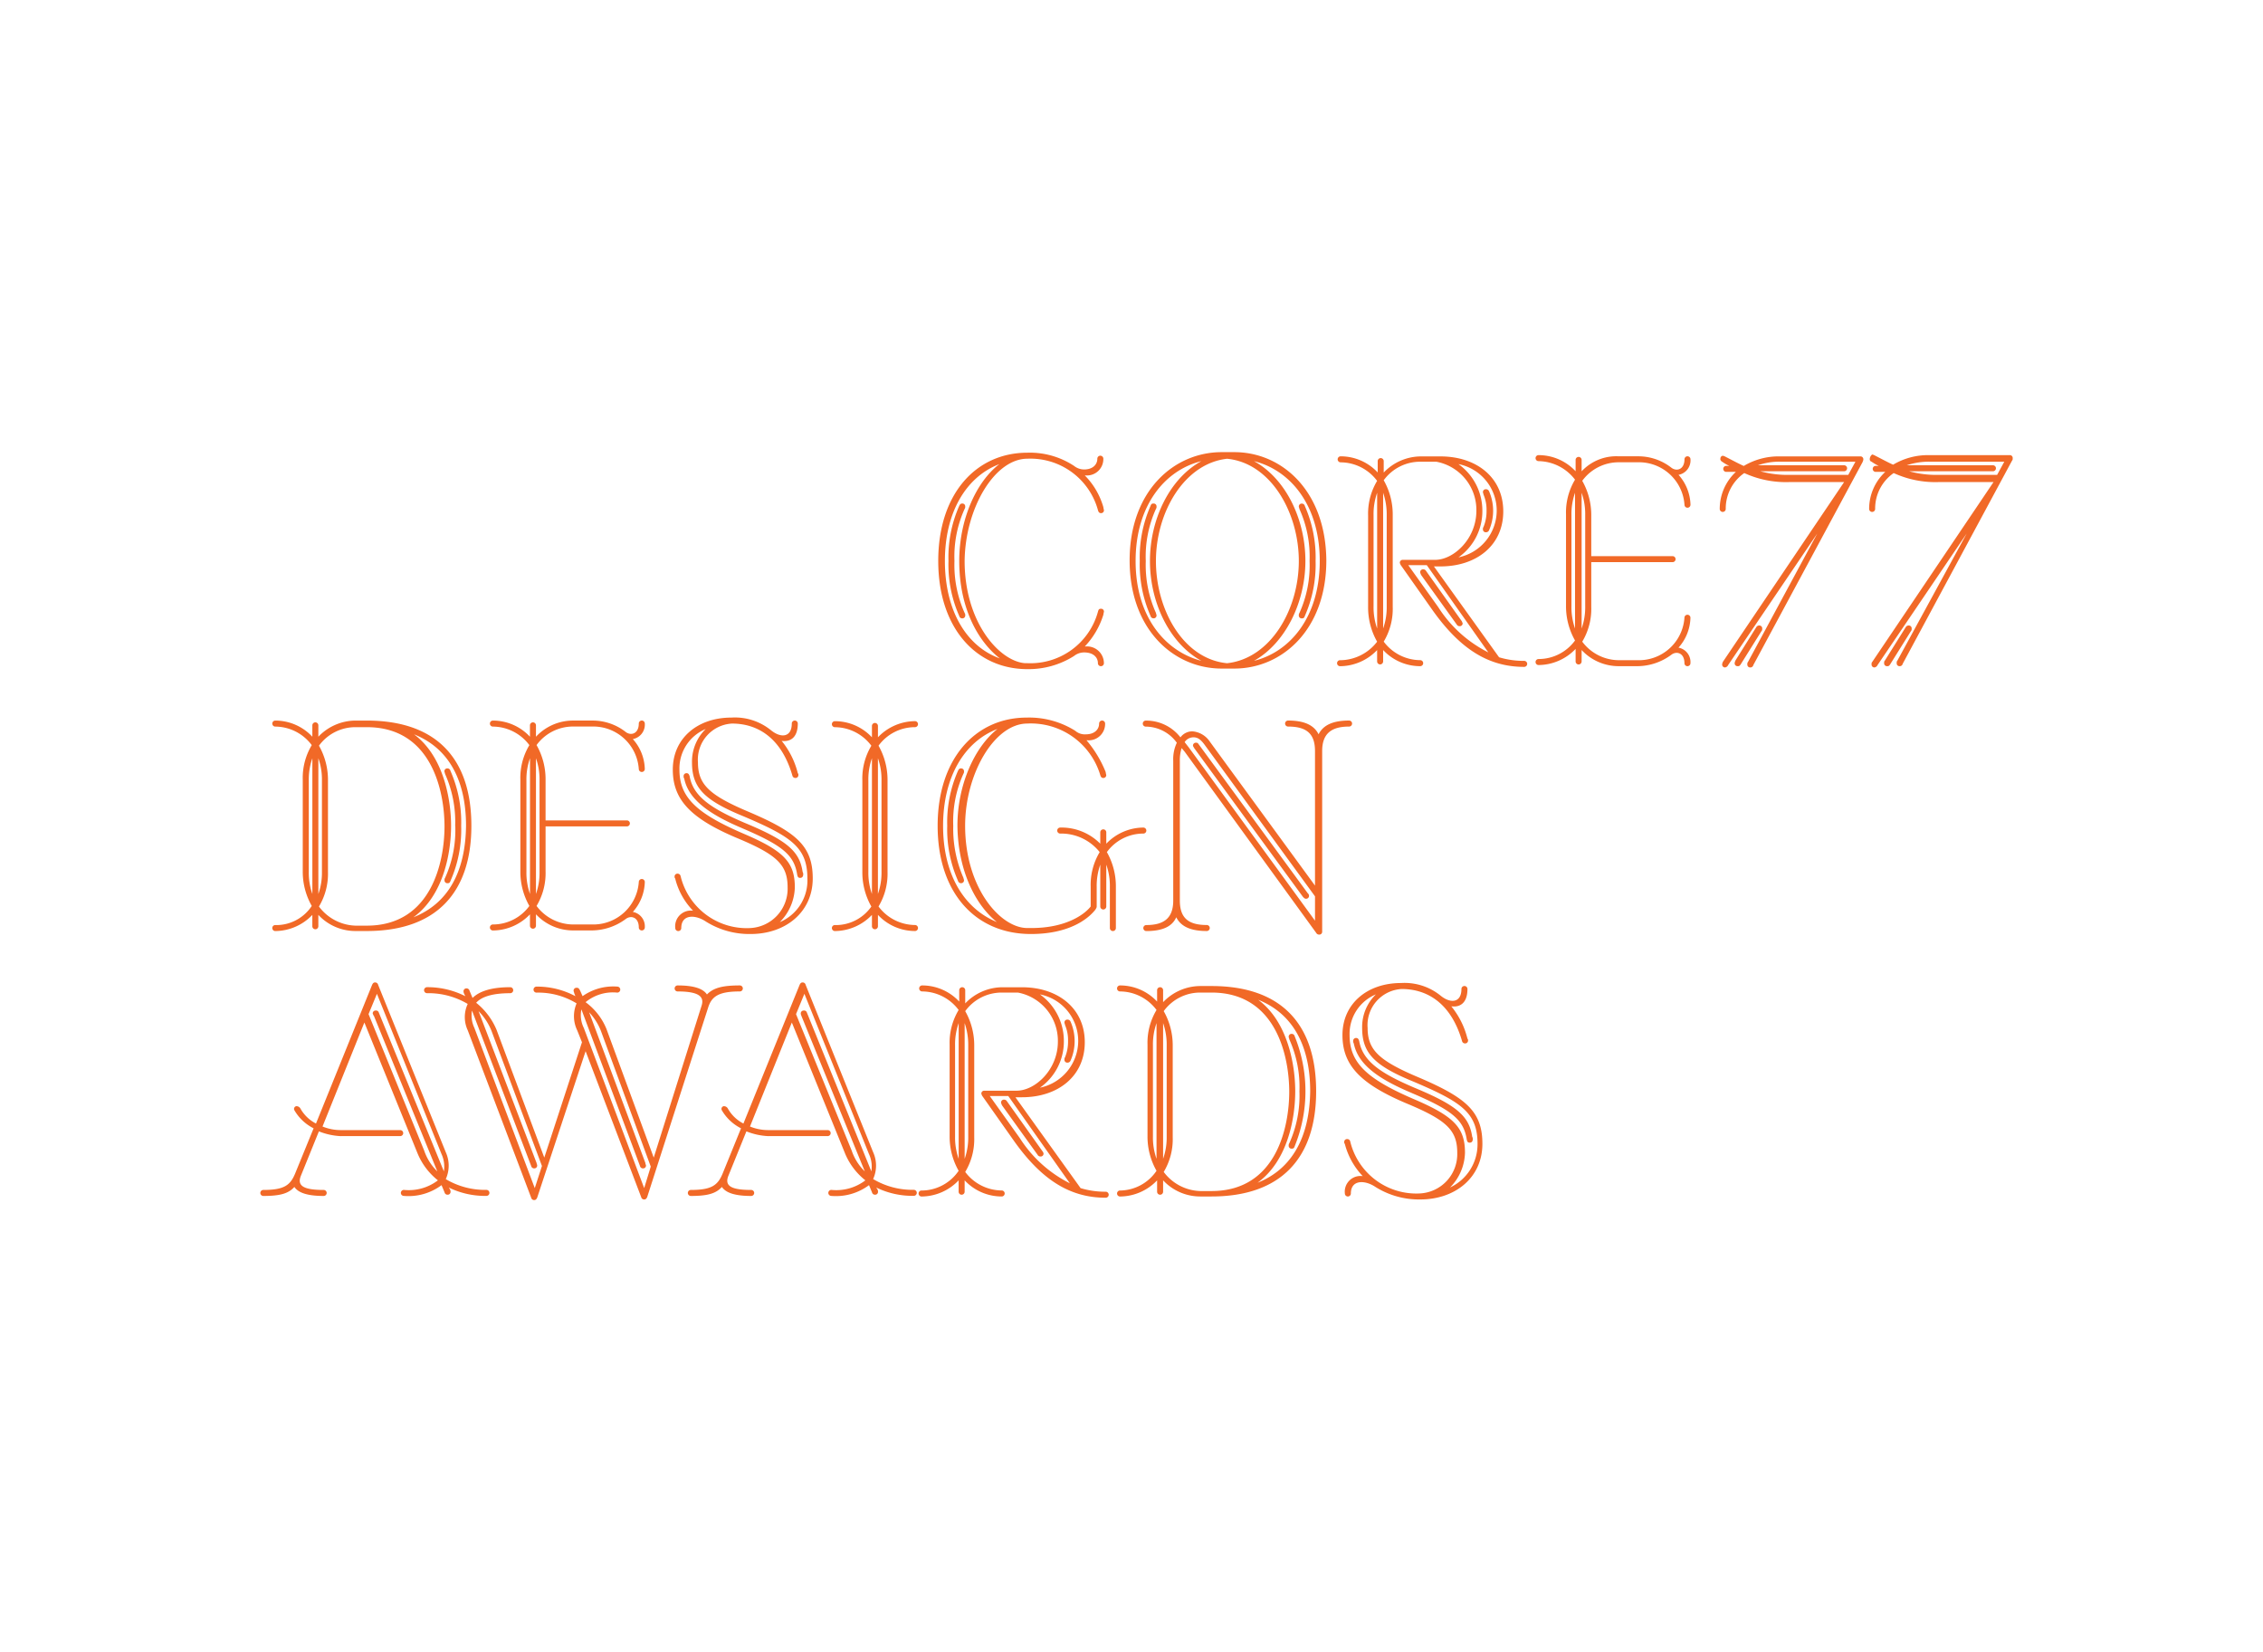
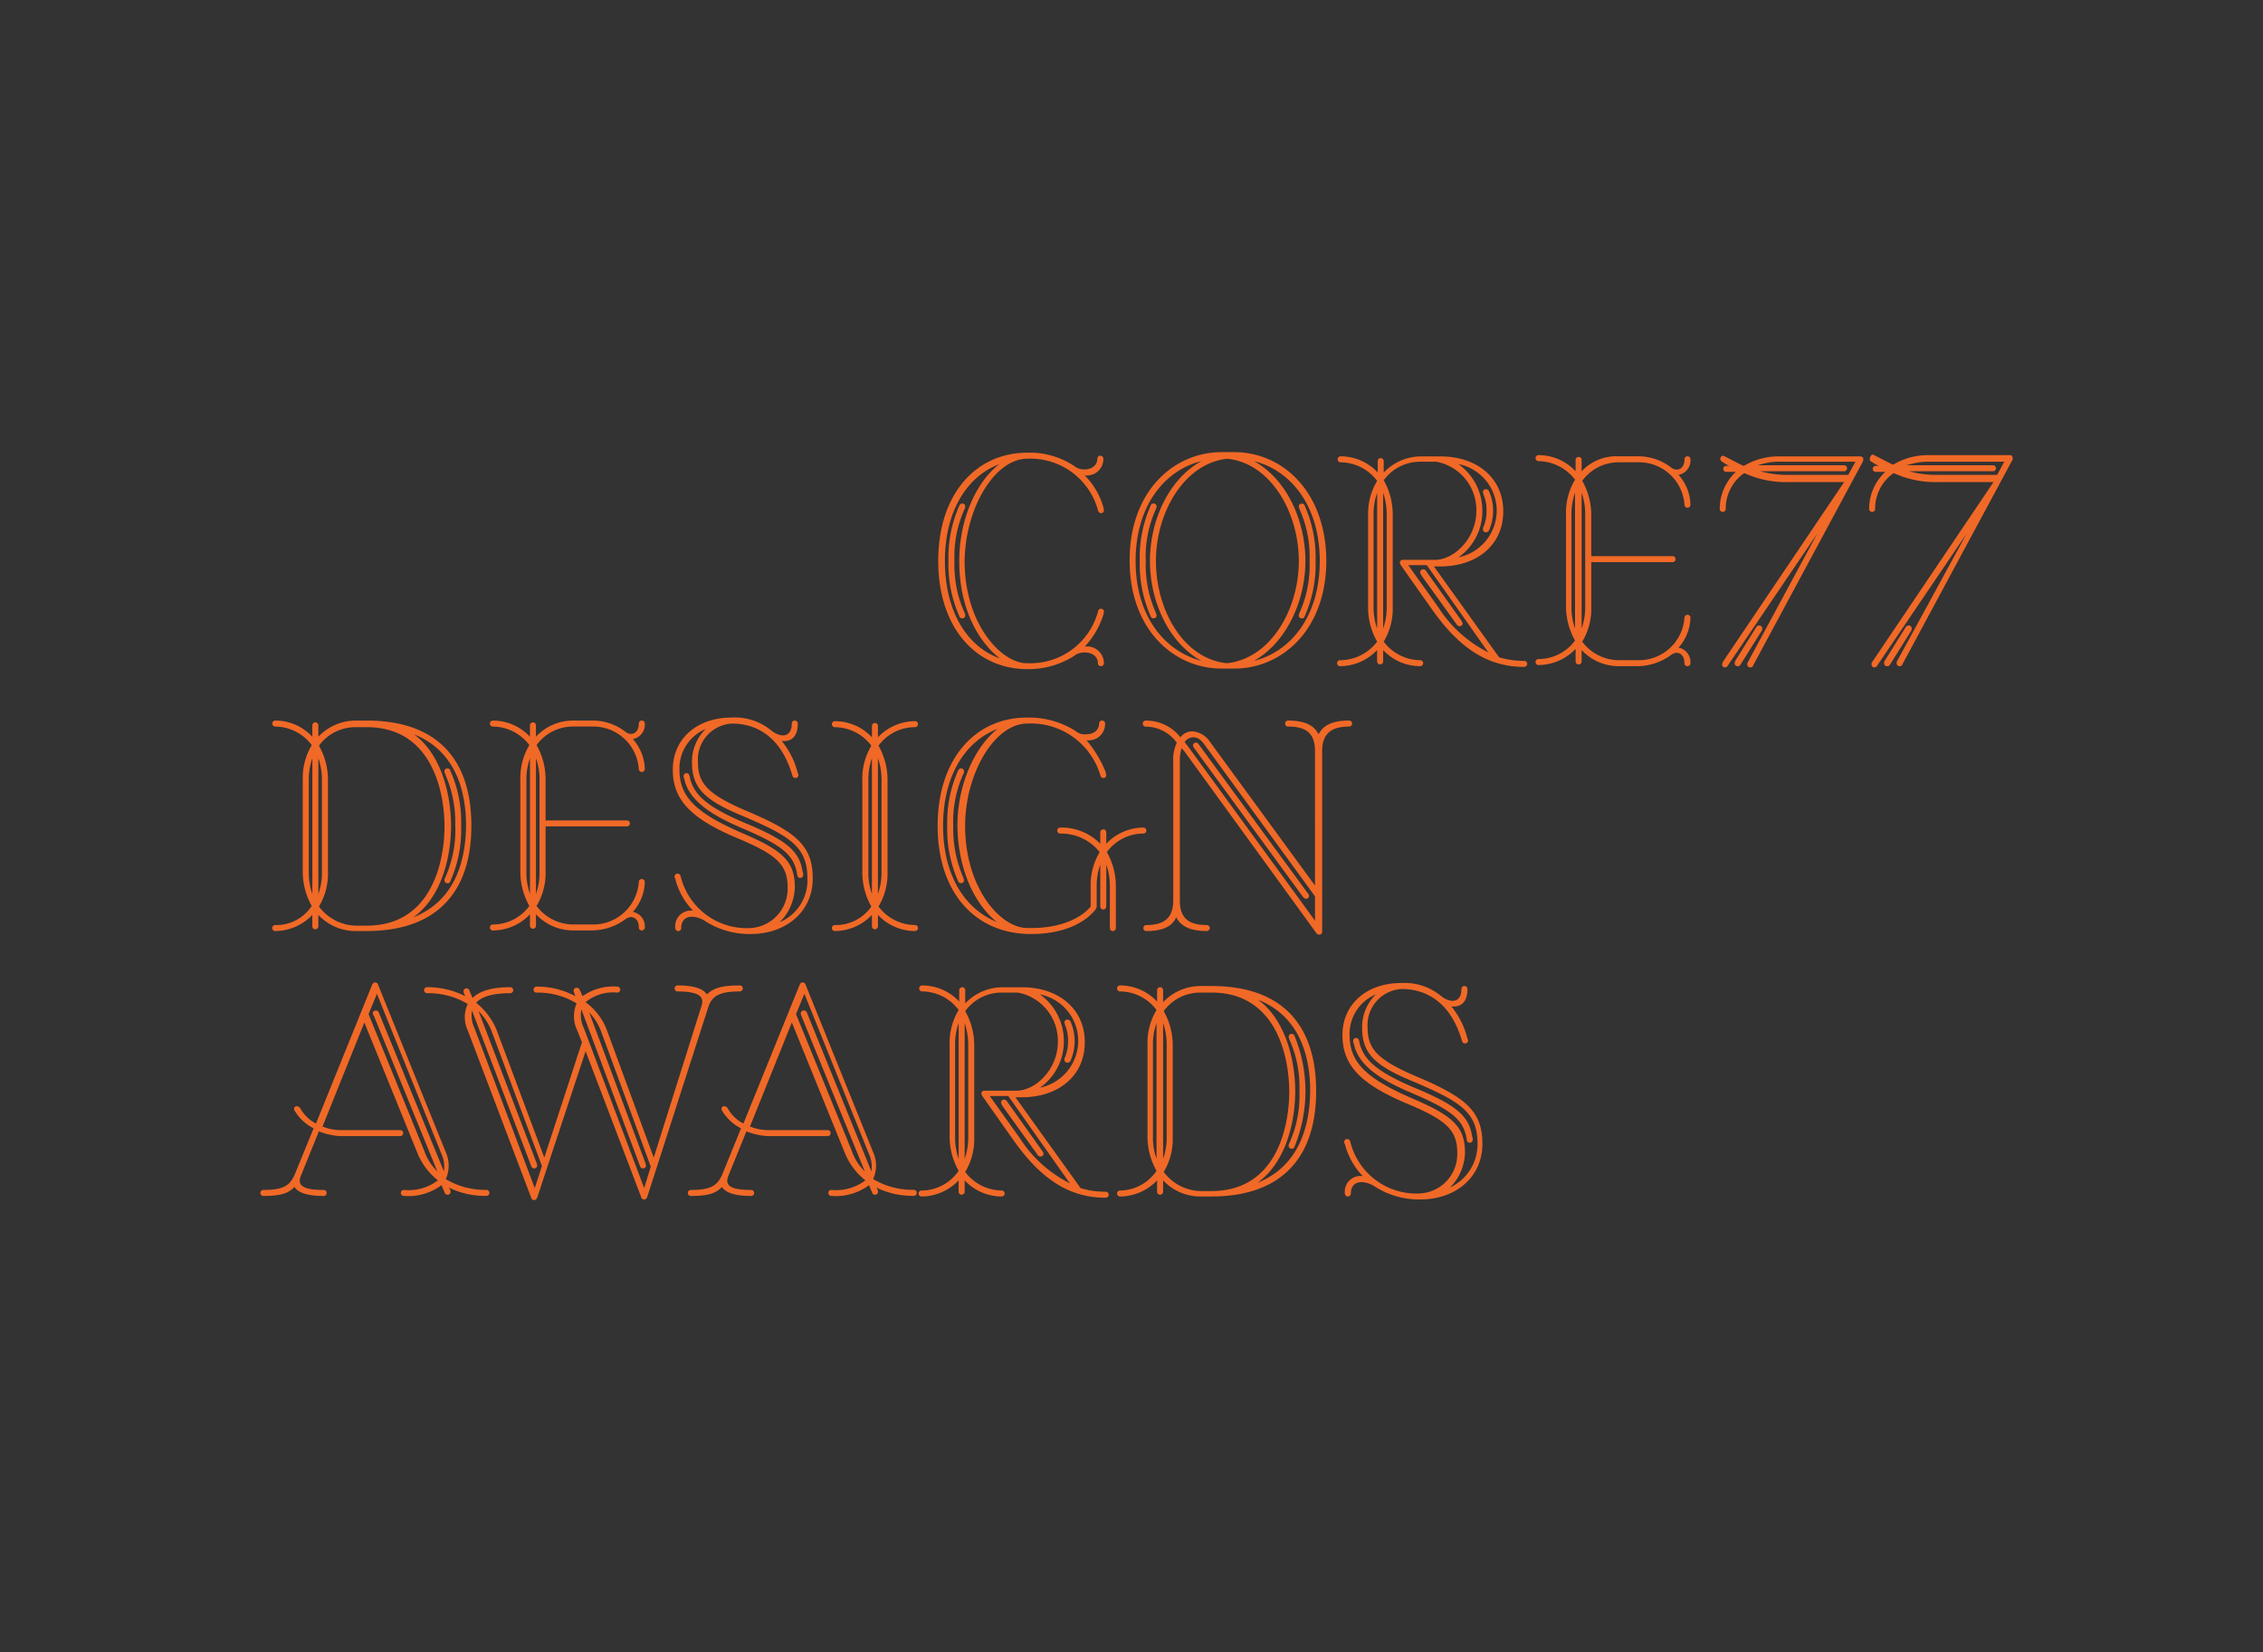
<svg xmlns="http://www.w3.org/2000/svg" width="226" height="165" viewBox="0 0 226 165">
  <rect x="0" y="0" width="226" height="165" fill="#333333" stroke="none" />
  <defs>
    <clipPath id="clip-path">
      <rect id="Rectangle_1" data-name="Rectangle 1" width="175" height="115" fill="#ff6c6c" />
    </clipPath>
    <clipPath id="clip-SPONSOR_LEVEL_Logo">
      <rect width="226" height="165" />
    </clipPath>
  </defs>
  <g id="SPONSOR_LEVEL_Logo" clip-path="url(#clip-SPONSOR_LEVEL_Logo)">
-     <rect width="226" height="165" fill="#fff" />
    <g id="Component_1_2" data-name="Component 1 – 2" transform="translate(26 25)">
      <g id="Mask_Group_1" data-name="Mask Group 1" clip-path="url(#clip-path)">
        <g id="Silver_Core77_Sponsor" transform="translate(-15.643 5.824)">
          <path id="Path_1" data-name="Path 1" d="M125.742,86.634a1.569,1.569,0,0,0-1.791,1.731.3.3,0,1,0,.6,0c0-1.373,1.373-1.373,2.448-.657a8.162,8.162,0,0,0,4.478,1.254c3.523,0,6.209-2.209,6.209-5.553,0-3.284-1.672-4.657-6.627-6.747-3.762-1.612-4.836-2.687-4.836-4.836a3.607,3.607,0,0,1,3.4-3.881c2.627,0,4.956,1.493,6.03,5.194a.3.3,0,0,0,.3.239.282.282,0,0,0,.3-.3.219.219,0,0,0-.06-.179,8.211,8.211,0,0,0-1.612-3.224c.9.119,1.612-.358,1.612-1.731a.3.3,0,1,0-.6,0c0,1.373-1.075,1.493-2.09.657a5.722,5.722,0,0,0-3.941-1.254c-3.4,0-5.851,2.09-5.851,5.194,0,2.985,1.731,4.9,6.627,6.926,3.821,1.612,4.836,2.627,4.836,4.836a3.931,3.931,0,0,1-3.762,4.06,6.792,6.792,0,0,1-6.926-5.194.3.3,0,0,0-.3-.239.282.282,0,0,0-.3.3.219.219,0,0,0,.06.179,7.322,7.322,0,0,0,1.791,3.224m8.717,1.134a5.1,5.1,0,0,0,1.493-3.463c0-2.508-1.075-3.642-5.135-5.374-4.717-2.03-6.389-3.642-6.389-6.389a4.268,4.268,0,0,1,2.627-4.06,4.533,4.533,0,0,0-1.373,3.344c0,2.508,1.194,3.762,5.135,5.374,4.777,2.03,6.389,3.1,6.389,6.209a4.765,4.765,0,0,1-2.747,4.359m-3.821-9.434c4.06,1.731,5.194,2.687,5.493,4.657.06.239.119.3.3.3s.3-.119.3-.358a.451.451,0,0,0-.06-.239c-.3-2.09-1.612-3.164-5.792-4.9-3.344-1.433-5.135-2.627-5.493-4.657-.06-.179-.119-.3-.3-.3a.282.282,0,0,0-.3.3.359.359,0,0,0,.06.239c.418,2.09,2.388,3.523,5.792,4.956M105.86,86.216a6.358,6.358,0,0,0,.9-3.463V73.618a6.921,6.921,0,0,0-.9-3.463A4.5,4.5,0,0,1,109.5,68.3h1.134c6.568,0,7.762,6.568,7.762,9.911s-1.194,9.911-7.762,9.911H109.5a4.721,4.721,0,0,1-3.642-1.911M101.5,88.067a.3.3,0,0,0,0,.6,5.157,5.157,0,0,0,3.7-1.612v1.134a.3.3,0,0,0,.6,0V87.052a5.056,5.056,0,0,0,3.7,1.612h1.134c6.926,0,10.449-3.821,10.449-10.508s-3.463-10.508-10.449-10.508H109.5a5.157,5.157,0,0,0-3.7,1.612V68.066a.3.3,0,0,0-.6,0V69.2a5.056,5.056,0,0,0-3.7-1.612.3.3,0,1,0,0,.6,4.581,4.581,0,0,1,3.642,1.851,6.358,6.358,0,0,0-.9,3.463v9.135a6.921,6.921,0,0,0,.9,3.463,4.46,4.46,0,0,1-3.642,1.97m3.284-14.509a6.35,6.35,0,0,1,.358-2.209V84.9a6.35,6.35,0,0,1-.358-2.209Zm1.373,0v9.135A6.35,6.35,0,0,1,105.8,84.9V71.349a6.594,6.594,0,0,1,.358,2.209m9.075,13.733c3.045-2.209,3.762-6.508,3.762-9.135,0-2.567-.716-6.926-3.7-9.135,3.463,1.373,5.194,4.6,5.194,9.135-.06,4.538-1.791,7.762-5.254,9.135m4.179-9.135A11.53,11.53,0,0,1,118.4,83.35a.359.359,0,0,0-.06.239.282.282,0,0,0,.3.3c.179,0,.239-.06.3-.239a14.575,14.575,0,0,0,0-10.986.3.3,0,0,0-.3-.239.282.282,0,0,0-.3.3c0,.06.06.179.06.239a11.53,11.53,0,0,1,1.015,5.194M81.679,88.067a.3.3,0,0,0,0,.6,5.157,5.157,0,0,0,3.7-1.612v1.134a.3.3,0,0,0,.6,0V87.052a5.056,5.056,0,0,0,3.7,1.612.3.3,0,1,0,0-.6,4.581,4.581,0,0,1-3.642-1.851,6.358,6.358,0,0,0,.9-3.463V73.618a6.921,6.921,0,0,0-.9-3.463A4.5,4.5,0,0,1,89.679,68.3h1.612a4.9,4.9,0,0,1,4,4.9c0,2.806-2.269,4.9-4.12,4.9H87.948a.282.282,0,0,0-.3.3c0,.06.06.119.06.179l3.284,4.657c2.747,3.821,5.553,5.553,9.075,5.553a.3.3,0,0,0,0-.6,8.486,8.486,0,0,1-2.508-.358l-6.508-9.075h.657c3.582,0,6.269-2.09,6.269-5.493s-2.687-5.493-6.269-5.493h-1.97a5.157,5.157,0,0,0-3.7,1.612V68.066a.3.3,0,0,0-.6,0V69.2a5.056,5.056,0,0,0-3.7-1.612.3.3,0,1,0,0,.6,4.581,4.581,0,0,1,3.642,1.851,6.358,6.358,0,0,0-.9,3.463v9.135a6.921,6.921,0,0,0,.9,3.463,4.485,4.485,0,0,1-3.7,1.97m3.344-14.509a6.35,6.35,0,0,1,.358-2.209V84.9a6.35,6.35,0,0,1-.358-2.209Zm1.314,0v9.135a6.35,6.35,0,0,1-.358,2.209V71.349a6.594,6.594,0,0,1,.358,2.209m2.149,5.075h1.851l6.15,8.717a12.669,12.669,0,0,1-5.015-4.538ZM93.5,77.8a5.629,5.629,0,0,0,2.388-4.657A5.714,5.714,0,0,0,93.5,68.483a4.738,4.738,0,0,1,3.821,4.657A4.787,4.787,0,0,1,93.5,77.8m.239,6.329-3.523-4.956a.328.328,0,0,0-.3-.179.282.282,0,0,0-.3.3,1.009,1.009,0,0,0,.119.3l3.523,4.9a.328.328,0,0,0,.3.179.282.282,0,0,0,.3-.3.453.453,0,0,0-.119-.239m2.567-10.986a4.087,4.087,0,0,1-.3,1.612.359.359,0,0,0-.06.239.282.282,0,0,0,.3.3.328.328,0,0,0,.3-.179,4.853,4.853,0,0,0,0-3.941.328.328,0,0,0-.3-.179.282.282,0,0,0-.3.3c0,.06.06.179.06.239a3.876,3.876,0,0,1,.3,1.612M69.678,70.633l6.329,15.524a5.229,5.229,0,0,1-1.314-2.09L69.14,70.454l.836-2.03,6.448,16a3,3,0,0,1,.239,1.731L70.215,70.275a.276.276,0,0,0-.3-.179.282.282,0,0,0-.3.3c0,.119.06.179.06.239m-3.284,12H72.3a.3.3,0,1,0,0-.6H66.334a4.791,4.791,0,0,1-1.791-.358L68.722,71.29l5.314,13.076a6.687,6.687,0,0,0,2.03,2.687,4.8,4.8,0,0,1-3.4.955.3.3,0,0,0,0,.6,5.518,5.518,0,0,0,3.762-1.075l.3.716a.3.3,0,0,0,.3.239.282.282,0,0,0,.3-.3.451.451,0,0,0-.06-.239l-.119-.179A8.244,8.244,0,0,0,80.9,88.6a.3.3,0,0,0,0-.6,7.674,7.674,0,0,1-4.06-1.075,3.246,3.246,0,0,0,0-2.687L70.1,67.528a.3.3,0,0,0-.3-.239c-.179,0-.239.119-.3.239L63.886,81.38a3.742,3.742,0,0,1-1.552-1.493.451.451,0,0,0-.418-.239.275.275,0,0,0-.179.418,4.61,4.61,0,0,0,1.911,1.791L61.8,86.4c-.478,1.134-1.075,1.612-3.164,1.612a.3.3,0,0,0,0,.6c1.672,0,2.508-.239,3.1-.9.358.537,1.194.9,2.926.9a.3.3,0,0,0,0-.6c-2.03,0-2.687-.418-2.269-1.433l1.791-4.418a6.712,6.712,0,0,0,2.209.478M48.482,70.275a5.744,5.744,0,0,1,1.194,1.911l4.956,13.494-.657,2.149-6.03-16a2.877,2.877,0,0,1-.239-1.851l5.851,15.643a.3.3,0,0,0,.3.239.282.282,0,0,0,.3-.3c0-.06-.06-.119-.06-.239Zm-11.046-.119a5.96,5.96,0,0,1,1.314,2.03l5.015,13.434-.716,2.209-6.03-16a2.873,2.873,0,0,1-.239-1.731L42.69,85.619a.3.3,0,0,0,.3.239.282.282,0,0,0,.3-.3c0-.06-.06-.179-.06-.239Zm16.24,18.569a.3.3,0,0,0,.3.239c.179,0,.239-.119.3-.239L60.363,69.8c.358-1.134,1.075-1.612,3.164-1.612a.3.3,0,0,0,0-.6c-1.731,0-2.627.239-3.284.9-.358-.537-1.194-.9-2.926-.9a.3.3,0,1,0,0,.6c2.149,0,2.687.537,2.388,1.433L54.93,84.783,50.213,71.946a6.213,6.213,0,0,0-2.09-2.687,4.3,4.3,0,0,1,3.164-.955.3.3,0,1,0,0-.6,5.327,5.327,0,0,0-3.463.955l-.239-.537c-.119-.239-.179-.3-.358-.3a.282.282,0,0,0-.3.3c0,.06.06.179.06.239l.119.3a8.116,8.116,0,0,0-3.881-.955.3.3,0,1,0,0,.6,7.333,7.333,0,0,1,4,1.075,3.248,3.248,0,0,0,.06,2.687l.478,1.194L44,84.783,39.227,72.006a6.841,6.841,0,0,0-2.03-2.687c.537-.6,1.612-.955,3.4-.955a.3.3,0,0,0,0-.6c-1.911,0-3.1.418-3.762,1.075l-.3-.716a.3.3,0,0,0-.3-.239.282.282,0,0,0-.3.3.6.6,0,0,0,.06.239l.119.239a8.369,8.369,0,0,0-3.821-.9.3.3,0,1,0,0,.6,7.674,7.674,0,0,1,4.06,1.075,3.109,3.109,0,0,0,0,2.627L42.69,88.784a.3.3,0,0,0,.3.239c.179,0,.239-.119.3-.239l4.836-14.628ZM26.987,70.633l6.329,15.524A5.229,5.229,0,0,1,32,84.067L26.45,70.454l.836-2.03,6.448,16a3,3,0,0,1,.239,1.731L27.465,70.275a.276.276,0,0,0-.3-.179.282.282,0,0,0-.3.3c.06.119.06.179.119.239m-3.284,12h5.911a.3.3,0,1,0,0-.6H23.644a4.791,4.791,0,0,1-1.791-.358L26.032,71.29l5.314,13.076a6.687,6.687,0,0,0,2.03,2.687,4.8,4.8,0,0,1-3.4.955.3.3,0,1,0,0,.6,5.518,5.518,0,0,0,3.762-1.075l.3.716a.3.3,0,0,0,.3.239.282.282,0,0,0,.3-.3.451.451,0,0,0-.06-.239l-.119-.179a8.244,8.244,0,0,0,3.762.836.3.3,0,1,0,0-.6,7.674,7.674,0,0,1-4.06-1.075,3.246,3.246,0,0,0,0-2.687L27.405,67.528a.3.3,0,0,0-.3-.239c-.179,0-.239.119-.3.239L21.2,81.38a3.742,3.742,0,0,1-1.552-1.493.451.451,0,0,0-.418-.239.275.275,0,0,0-.179.418,4.61,4.61,0,0,0,1.911,1.791L19.106,86.4c-.478,1.134-1.075,1.612-3.164,1.612a.3.3,0,1,0,0,.6c1.672,0,2.508-.239,3.1-.9.358.537,1.194.9,2.926.9a.3.3,0,1,0,0-.6c-2.03,0-2.687-.418-2.269-1.433l1.791-4.418a6.712,6.712,0,0,0,2.209.478" fill="#f16927" />
          <path id="Path_2" data-name="Path 2" d="M119.771,58.751c.119.119.179.179.3.179a.282.282,0,0,0,.3-.3.31.31,0,0,0-.119-.239L109.323,43.466a.238.238,0,0,0-.239-.119.282.282,0,0,0-.3.3c0,.06.06.119.119.239Zm1.254,2.448L108.367,43.825l-.418-.537a1.056,1.056,0,0,1,.9-.478c.418,0,.716.239,1.075.716l11.046,15.165V61.2Zm-13.912-.418c.478.955,1.493,1.373,3.045,1.373a.3.3,0,1,0,0-.6c-1.851,0-2.687-.716-2.687-2.448V45.138a3.969,3.969,0,0,1,.179-1.254l.3.358,13.135,18.091a.328.328,0,0,0,.3.179.282.282,0,0,0,.3-.3V44.183c0-1.731.9-2.448,2.687-2.448a.3.3,0,0,0,0-.6c-1.552,0-2.567.418-3.045,1.373-.478-.955-1.493-1.373-3.045-1.373a.3.3,0,0,0,0,.6c1.851,0,2.687.716,2.687,2.448V57.617L110.457,43.228a2.3,2.3,0,0,0-1.731-1.015,1.47,1.47,0,0,0-1.194.6,4.328,4.328,0,0,0-3.463-1.672.3.3,0,1,0,0,.6,3.849,3.849,0,0,1,3.1,1.612,3.817,3.817,0,0,0-.358,1.791V59.11c0,1.731-.9,2.448-2.687,2.448a.3.3,0,1,0,0,.6c1.552,0,2.567-.418,2.985-1.373M98.158,43.108h.119a1.637,1.637,0,0,0,1.731-1.672.3.3,0,0,0-.6,0c0,.6-.478,1.075-1.314,1.075a1.46,1.46,0,0,1-1.075-.358,8.652,8.652,0,0,0-4.836-1.314c-5.135,0-8.9,4.12-8.9,10.807S87.052,62.453,92.6,62.453c3.642,0,5.612-1.373,6.448-2.448.06-.119.119-.179.119-.3v-1.97a6.35,6.35,0,0,1,.358-2.209v4.179a.3.3,0,1,0,.6,0V55.527a6.35,6.35,0,0,1,.358,2.209v4.12a.3.3,0,0,0,.6,0v-4.12a6.921,6.921,0,0,0-.9-3.463,4.5,4.5,0,0,1,3.642-1.851.3.3,0,0,0,0-.6,5.157,5.157,0,0,0-3.7,1.612V52.3a.3.3,0,1,0-.6,0v1.134a5.439,5.439,0,0,0-4-1.612.3.3,0,0,0,0,.6,4.905,4.905,0,0,1,3.941,1.851,6.358,6.358,0,0,0-.9,3.463v1.97c-.6.776-2.448,2.149-5.911,2.149h-.418c-2.687,0-6.209-4-6.209-10.21,0-5.194,2.926-10.21,6.209-10.21a7.234,7.234,0,0,1,7.284,5.135c.06.239.179.3.3.3a.282.282,0,0,0,.3-.3,2.586,2.586,0,0,1-.06-.3,11.483,11.483,0,0,0-1.911-3.164M89.2,61.259c-3.344-1.373-5.374-4.836-5.374-9.613,0-4.9,2.149-8.419,5.433-9.672-2.269,1.791-4,5.553-4,9.672.06,4.657,1.911,8,3.941,9.613m-4.359-9.613a11.53,11.53,0,0,1,1.015-5.194.359.359,0,0,0,.06-.239.282.282,0,0,0-.3-.3c-.179,0-.239.119-.3.239a12.708,12.708,0,0,0-1.075,5.493,12.708,12.708,0,0,0,1.075,5.493.3.3,0,0,0,.3.239.282.282,0,0,0,.3-.3c0-.06-.06-.179-.06-.239a12.219,12.219,0,0,1-1.015-5.194m-8.478-4.538a6.35,6.35,0,0,1,.358-2.209V58.453a6.35,6.35,0,0,1-.358-2.209Zm1.314,0v9.135a6.35,6.35,0,0,1-.358,2.209V44.9a6.35,6.35,0,0,1,.358,2.209M73.021,61.557a.3.3,0,0,0,0,.6,5.157,5.157,0,0,0,3.7-1.612v1.134a.3.3,0,1,0,.6,0V60.542a5.056,5.056,0,0,0,3.7,1.612.3.3,0,0,0,0-.6,4.581,4.581,0,0,1-3.642-1.851,6.358,6.358,0,0,0,.9-3.463V47.109a6.921,6.921,0,0,0-.9-3.463,4.5,4.5,0,0,1,3.642-1.851.3.3,0,0,0,0-.6,5.157,5.157,0,0,0-3.7,1.612V41.675a.3.3,0,0,0-.6,0V42.81a5.056,5.056,0,0,0-3.7-1.612.3.3,0,0,0,0,.6,4.581,4.581,0,0,1,3.642,1.851,6.358,6.358,0,0,0-.9,3.463v9.135a6.921,6.921,0,0,0,.9,3.463,4.34,4.34,0,0,1-3.642,1.851m-14.15-1.433a1.569,1.569,0,0,0-1.791,1.731.3.3,0,0,0,.6,0c0-1.373,1.373-1.373,2.448-.657A8.162,8.162,0,0,0,64.6,62.453c3.523,0,6.209-2.209,6.209-5.553,0-3.284-1.672-4.657-6.627-6.747-3.762-1.612-4.836-2.687-4.836-4.836a3.607,3.607,0,0,1,3.4-3.881c2.627,0,4.956,1.493,6.03,5.194a.3.3,0,0,0,.3.239.282.282,0,0,0,.3-.3.219.219,0,0,0-.06-.179,8.211,8.211,0,0,0-1.612-3.224c.9.119,1.612-.358,1.612-1.731a.3.3,0,1,0-.6,0c0,1.373-1.075,1.493-2.09.657a5.722,5.722,0,0,0-3.941-1.254c-3.4,0-5.851,2.09-5.851,5.194,0,2.985,1.731,4.9,6.627,6.926C67.289,54.572,68.3,55.587,68.3,57.8a3.931,3.931,0,0,1-3.762,4.06,6.792,6.792,0,0,1-6.926-5.194.3.3,0,0,0-.3-.239.282.282,0,0,0-.3.3.219.219,0,0,0,.06.179,7.018,7.018,0,0,0,1.791,3.224m8.657,1.134A5.1,5.1,0,0,0,69.021,57.8c0-2.508-1.075-3.642-5.135-5.374-4.717-2.03-6.389-3.642-6.389-6.389a4.268,4.268,0,0,1,2.627-4.06,4.533,4.533,0,0,0-1.373,3.344c0,2.508,1.194,3.762,5.135,5.374,4.777,2.03,6.389,3.1,6.389,6.209a4.519,4.519,0,0,1-2.747,4.359m-3.762-9.374c4.06,1.731,5.194,2.687,5.493,4.657.06.239.119.3.3.3s.3-.119.3-.358a.451.451,0,0,0-.06-.239c-.3-2.09-1.612-3.164-5.792-4.9-3.344-1.433-5.135-2.627-5.493-4.657-.06-.179-.119-.3-.3-.3a.282.282,0,0,0-.3.3.359.359,0,0,0,.06.239c.418,2.03,2.388,3.523,5.792,4.956M43.526,56.244a6.35,6.35,0,0,1-.358,2.209V44.9a6.35,6.35,0,0,1,.358,2.209ZM43.168,42.75V41.615a.3.3,0,0,0-.6,0V42.75a5.056,5.056,0,0,0-3.7-1.612.3.3,0,1,0,0,.6,4.581,4.581,0,0,1,3.642,1.851,6.358,6.358,0,0,0-.9,3.463v9.135a6.921,6.921,0,0,0,.9,3.463A4.5,4.5,0,0,1,38.869,61.5a.3.3,0,1,0,0,.6,5.157,5.157,0,0,0,3.7-1.612v1.134a.3.3,0,1,0,.6,0V60.483a5.056,5.056,0,0,0,3.7,1.612H48.78a5.744,5.744,0,0,0,3.344-1.134c.537-.418,1.314-.179,1.314.836a.3.3,0,0,0,.6,0,1.466,1.466,0,0,0-1.194-1.552,4.641,4.641,0,0,0,1.194-2.985.3.3,0,1,0-.6,0A4.556,4.556,0,0,1,48.78,61.5H46.87a4.581,4.581,0,0,1-3.642-1.851,6.358,6.358,0,0,0,.9-3.463V51.706h8.12a.3.3,0,1,0,0-.6h-8.12v-4.06a6.921,6.921,0,0,0-.9-3.463,4.5,4.5,0,0,1,3.642-1.851H48.78a4.556,4.556,0,0,1,4.657,4.239.3.3,0,1,0,.6,0,4.641,4.641,0,0,0-1.194-2.985,1.466,1.466,0,0,0,1.194-1.552.3.3,0,0,0-.6,0c0,1.015-.776,1.254-1.314.836a5.359,5.359,0,0,0-3.344-1.134H46.87a5.056,5.056,0,0,0-3.7,1.612m-.955,4.359a6.35,6.35,0,0,1,.358-2.209V58.453a6.35,6.35,0,0,1-.358-2.209Zm-20.718,12.6a6.358,6.358,0,0,0,.9-3.463V47.109a6.921,6.921,0,0,0-.9-3.463,4.5,4.5,0,0,1,3.642-1.851h1.134c6.568,0,7.762,6.568,7.762,9.911s-1.194,9.911-7.762,9.911H25.136a4.73,4.73,0,0,1-3.642-1.911m-4.359,1.851a.3.3,0,1,0,0,.6,5.157,5.157,0,0,0,3.7-1.612v1.134a.3.3,0,1,0,.6,0V60.542a5.056,5.056,0,0,0,3.7,1.612h1.134c6.926,0,10.449-3.821,10.449-10.508S33.257,41.138,26.271,41.138H25.136a5.157,5.157,0,0,0-3.7,1.612V41.615a.3.3,0,1,0-.6,0V42.75a5.056,5.056,0,0,0-3.7-1.612.3.3,0,1,0,0,.6,4.581,4.581,0,0,1,3.642,1.851,6.358,6.358,0,0,0-.9,3.463v9.135a6.921,6.921,0,0,0,.9,3.463,4.249,4.249,0,0,1-3.642,1.911m3.344-14.449a6.35,6.35,0,0,1,.358-2.209V58.453a6.35,6.35,0,0,1-.358-2.209Zm1.314,0v9.135a6.35,6.35,0,0,1-.358,2.209V44.9a6.35,6.35,0,0,1,.358,2.209m9.135,13.673c3.045-2.209,3.762-6.508,3.762-9.135,0-2.567-.716-6.926-3.7-9.135,3.463,1.373,5.194,4.6,5.194,9.135-.06,4.6-1.791,7.762-5.254,9.135m4.179-9.135a11.53,11.53,0,0,1-1.015,5.194.359.359,0,0,0-.06.239.282.282,0,0,0,.3.3c.179,0,.239-.06.3-.239A12.708,12.708,0,0,0,35.7,51.646a12.708,12.708,0,0,0-1.075-5.493.3.3,0,0,0-.3-.239.282.282,0,0,0-.3.3c0,.06.06.179.06.239a11.684,11.684,0,0,1,1.015,5.194" fill="#f16927" />
          <path id="Path_3" data-name="Path 3" d="M177.806,35.406a.282.282,0,0,0,.3.3c.119,0,.179,0,.3-.179l2.09-3.344c.06-.06.06-.119.06-.239a.282.282,0,0,0-.3-.3.328.328,0,0,0-.3.179l-2.09,3.344c-.06.06-.06.119-.06.239m4.478-20.121h7.523l-.716,1.314H183.24a10.066,10.066,0,0,1-2.926-.358h8.359a.3.3,0,0,0,0-.6h-8.6a6.852,6.852,0,0,1,2.209-.358m-5.911-.3c0,.119,0,.239.179.3a4.452,4.452,0,0,0,.716.418h-.3a.3.3,0,1,0,0,.6h.955a5.056,5.056,0,0,0-1.612,3.7.3.3,0,1,0,.6,0,4.31,4.31,0,0,1,1.851-3.582,9.975,9.975,0,0,0,4.478.9h5.493l-12.12,17.972c-.06.06-.06.119-.06.239a.282.282,0,0,0,.3.3.4.4,0,0,0,.3-.239l8.9-13.135L179.12,35.167c-.06.06-.06.119-.06.239a.282.282,0,0,0,.3.3.3.3,0,0,0,.3-.239l10.926-20.3c.06-.06.06-.119.06-.239a.282.282,0,0,0-.3-.3h-8.06a6.805,6.805,0,0,0-3.582.955c-.537-.239-1.075-.537-1.791-.9a1.009,1.009,0,0,0-.3-.119.6.6,0,0,0-.239.418M162.88,35.406a.282.282,0,0,0,.3.3c.119,0,.179,0,.3-.179l2.09-3.344c.06-.06.06-.119.06-.239a.282.282,0,0,0-.3-.3.328.328,0,0,0-.3.179l-2.09,3.344c0,.06-.06.119-.06.239m4.538-20.121h7.523l-.716,1.314h-5.851a10.066,10.066,0,0,1-2.926-.358h8.359a.3.3,0,1,0,0-.6h-8.6a6.35,6.35,0,0,1,2.209-.358m-5.971-.3a.328.328,0,0,0,.179.3,4.453,4.453,0,0,0,.716.418h-.3a.3.3,0,0,0,0,.6H163a5.056,5.056,0,0,0-1.612,3.7.3.3,0,1,0,.6,0,4.31,4.31,0,0,1,1.851-3.582,9.975,9.975,0,0,0,4.478.9h5.493l-12.12,17.972c0,.06-.06.119-.06.239a.282.282,0,0,0,.3.3.4.4,0,0,0,.3-.239l8.9-13.135-6.926,12.837c-.06.06-.06.119-.06.239a.282.282,0,0,0,.3.3.3.3,0,0,0,.3-.239l10.926-20.3c0-.06.06-.119.06-.239a.282.282,0,0,0-.3-.3h-8.06a6.805,6.805,0,0,0-3.582.955c-.537-.239-1.075-.537-1.791-.9a1.009,1.009,0,0,0-.3-.119.273.273,0,0,0-.239.3M147.953,29.734a6.35,6.35,0,0,1-.358,2.209V18.39a6.35,6.35,0,0,1,.358,2.209Zm-.358-13.494V15.106a.3.3,0,1,0-.6,0V16.24a5.056,5.056,0,0,0-3.7-1.612.3.3,0,1,0,0,.6,4.669,4.669,0,0,1,3.642,1.851,6.358,6.358,0,0,0-.9,3.463v9.135a6.921,6.921,0,0,0,.9,3.463,4.5,4.5,0,0,1-3.642,1.851.3.3,0,1,0,0,.6,5.157,5.157,0,0,0,3.7-1.612v1.254a.3.3,0,1,0,.6,0V34.092a5.056,5.056,0,0,0,3.7,1.612h1.911a5.744,5.744,0,0,0,3.344-1.134c.537-.418,1.314-.179,1.314.836a.3.3,0,1,0,.6,0,1.466,1.466,0,0,0-1.194-1.552,4.641,4.641,0,0,0,1.194-2.985.3.3,0,1,0-.6,0,4.556,4.556,0,0,1-4.657,4.239H151.3a4.581,4.581,0,0,1-3.642-1.851,6.358,6.358,0,0,0,.9-3.463V25.316h8.12a.3.3,0,0,0,0-.6h-8.12v-4.06a6.921,6.921,0,0,0-.9-3.463,4.5,4.5,0,0,1,3.642-1.851h1.911a4.556,4.556,0,0,1,4.657,4.239.3.3,0,1,0,.6,0,4.641,4.641,0,0,0-1.194-2.985,1.466,1.466,0,0,0,1.194-1.552.3.3,0,1,0-.6,0c0,1.015-.776,1.254-1.314.836a5.359,5.359,0,0,0-3.344-1.134H151.3a4.738,4.738,0,0,0-3.7,1.493M146.58,20.6a6.35,6.35,0,0,1,.358-2.209V31.943a6.35,6.35,0,0,1-.358-2.209ZM123.473,35.107a.3.3,0,0,0,0,.6,5.157,5.157,0,0,0,3.7-1.612v1.134a.3.3,0,0,0,.6,0V34.092a5.056,5.056,0,0,0,3.7,1.612.3.3,0,1,0,0-.6,4.581,4.581,0,0,1-3.642-1.851,6.358,6.358,0,0,0,.9-3.463V20.6a6.921,6.921,0,0,0-.9-3.463,4.5,4.5,0,0,1,3.642-1.851h1.612a4.9,4.9,0,0,1,4,4.9c0,2.806-2.269,4.9-4.12,4.9h-3.224a.282.282,0,0,0-.3.3c0,.06.06.119.06.179l3.284,4.657c2.747,3.821,5.553,5.553,9.075,5.553a.3.3,0,1,0,0-.6,8.486,8.486,0,0,1-2.508-.358l-6.508-9.075h.657c3.582,0,6.269-2.09,6.269-5.493s-2.687-5.493-6.269-5.493h-1.97a5.157,5.157,0,0,0-3.7,1.612V15.225a.3.3,0,1,0-.6,0V16.36a5.056,5.056,0,0,0-3.7-1.612.3.3,0,0,0,0,.6,4.581,4.581,0,0,1,3.642,1.851,6.358,6.358,0,0,0-.9,3.463v9.135a6.921,6.921,0,0,0,.9,3.463,4.7,4.7,0,0,1-3.7,1.851M126.817,20.6a6.35,6.35,0,0,1,.358-2.209V31.943a6.35,6.35,0,0,1-.358-2.209Zm1.314,0v9.135a6.35,6.35,0,0,1-.358,2.209V18.39a6.594,6.594,0,0,1,.358,2.209m2.149,5.015h1.851l6.15,8.717a12.669,12.669,0,0,1-5.015-4.538Zm5.015-.776a5.629,5.629,0,0,0,2.388-4.657,5.714,5.714,0,0,0-2.388-4.657,4.738,4.738,0,0,1,3.821,4.657,4.787,4.787,0,0,1-3.821,4.657m.3,6.329-3.523-4.956a.328.328,0,0,0-.3-.179.282.282,0,0,0-.3.3,1.009,1.009,0,0,0,.119.3l3.523,4.9a.328.328,0,0,0,.3.179.282.282,0,0,0,.3-.3c-.06-.119-.06-.179-.119-.239M138.1,20.181a4.087,4.087,0,0,1-.3,1.612.359.359,0,0,0-.06.239.282.282,0,0,0,.3.3.328.328,0,0,0,.3-.179,4.853,4.853,0,0,0,0-3.941.328.328,0,0,0-.3-.179.282.282,0,0,0-.3.3c0,.06.06.179.06.239a3.876,3.876,0,0,1,.3,1.612M120.01,25.2c0-4.179-1.97-8.24-5.135-9.971,3.642.9,6.568,4.418,6.568,9.971s-2.926,9.075-6.568,9.971c3.1-1.731,5.135-5.792,5.135-9.971m-16.957,0c0-5.553,2.926-9.075,6.568-9.971-3.164,1.731-5.135,5.792-5.135,9.971s1.97,8.24,5.135,9.971c-3.642-.955-6.568-4.418-6.568-9.971m16.3,0c0,4.836-2.806,9.732-7.165,10.21-4.359-.418-7.105-5.314-7.105-10.21,0-4.836,2.806-9.732,7.105-10.21,4.359.418,7.165,5.374,7.165,10.21M112.905,14.33h-1.254c-4.777,0-9.195,3.881-9.195,10.807s4.418,10.807,9.195,10.807h1.254c4.777,0,9.195-3.881,9.195-10.807-.06-6.926-4.418-10.807-9.195-10.807M120.428,25.2a11.53,11.53,0,0,1-1.015,5.194.359.359,0,0,0-.06.239.282.282,0,0,0,.3.3c.179,0,.239-.06.3-.239a12.708,12.708,0,0,0,1.075-5.493,12.708,12.708,0,0,0-1.075-5.493.3.3,0,0,0-.3-.239.282.282,0,0,0-.3.3c0,.06.06.179.06.239a11.53,11.53,0,0,1,1.015,5.194m-16.36,0A11.53,11.53,0,0,1,105.084,20a.359.359,0,0,0,.06-.239.282.282,0,0,0-.3-.3c-.179,0-.239.06-.3.239a12.708,12.708,0,0,0-1.075,5.493,12.708,12.708,0,0,0,1.075,5.493.3.3,0,0,0,.3.239.282.282,0,0,0,.3-.3c0-.06-.06-.179-.06-.239a11.684,11.684,0,0,1-1.015-5.194M92.247,14.986a6.988,6.988,0,0,1,7.045,5.135c.06.239.179.3.3.3a.282.282,0,0,0,.3-.3,2.586,2.586,0,0,1-.06-.3,7.4,7.4,0,0,0-1.851-3.164H98.1a1.637,1.637,0,0,0,1.731-1.672.3.3,0,0,0-.6,0c0,.6-.478,1.075-1.314,1.075A1.621,1.621,0,0,1,96.9,15.7a8.009,8.009,0,0,0-4.657-1.314c-5.135,0-8.9,4.12-8.9,10.807S87.112,36,92.247,36A8.479,8.479,0,0,0,96.9,34.69a1.621,1.621,0,0,1,1.015-.358c.9,0,1.373.478,1.373,1.075a.3.3,0,1,0,.6,0A1.684,1.684,0,0,0,98.1,33.734h-.119a8.062,8.062,0,0,0,1.851-3.164,2.586,2.586,0,0,1,.06-.3.282.282,0,0,0-.3-.3c-.179,0-.239.06-.3.3a6.988,6.988,0,0,1-7.045,5.135h-.239c-2.508-.179-6.03-4-6.03-10.21.06-5.254,2.985-10.21,6.269-10.21M85.44,25.2c0,4.836,1.97,8.12,4.06,9.732-3.344-1.194-5.493-4.777-5.493-9.732,0-4.9,2.149-8.419,5.433-9.672-2.329,1.791-4,5.553-4,9.672m-.478,0A11.53,11.53,0,0,1,85.977,20a.359.359,0,0,0,.06-.239.282.282,0,0,0-.3-.3c-.179,0-.239.119-.3.239A12.708,12.708,0,0,0,84.365,25.2a12.708,12.708,0,0,0,1.075,5.493.3.3,0,0,0,.3.239.282.282,0,0,0,.3-.3.359.359,0,0,0-.06-.239A11.684,11.684,0,0,1,84.962,25.2" fill="#f16927" />
        </g>
      </g>
    </g>
  </g>
</svg>